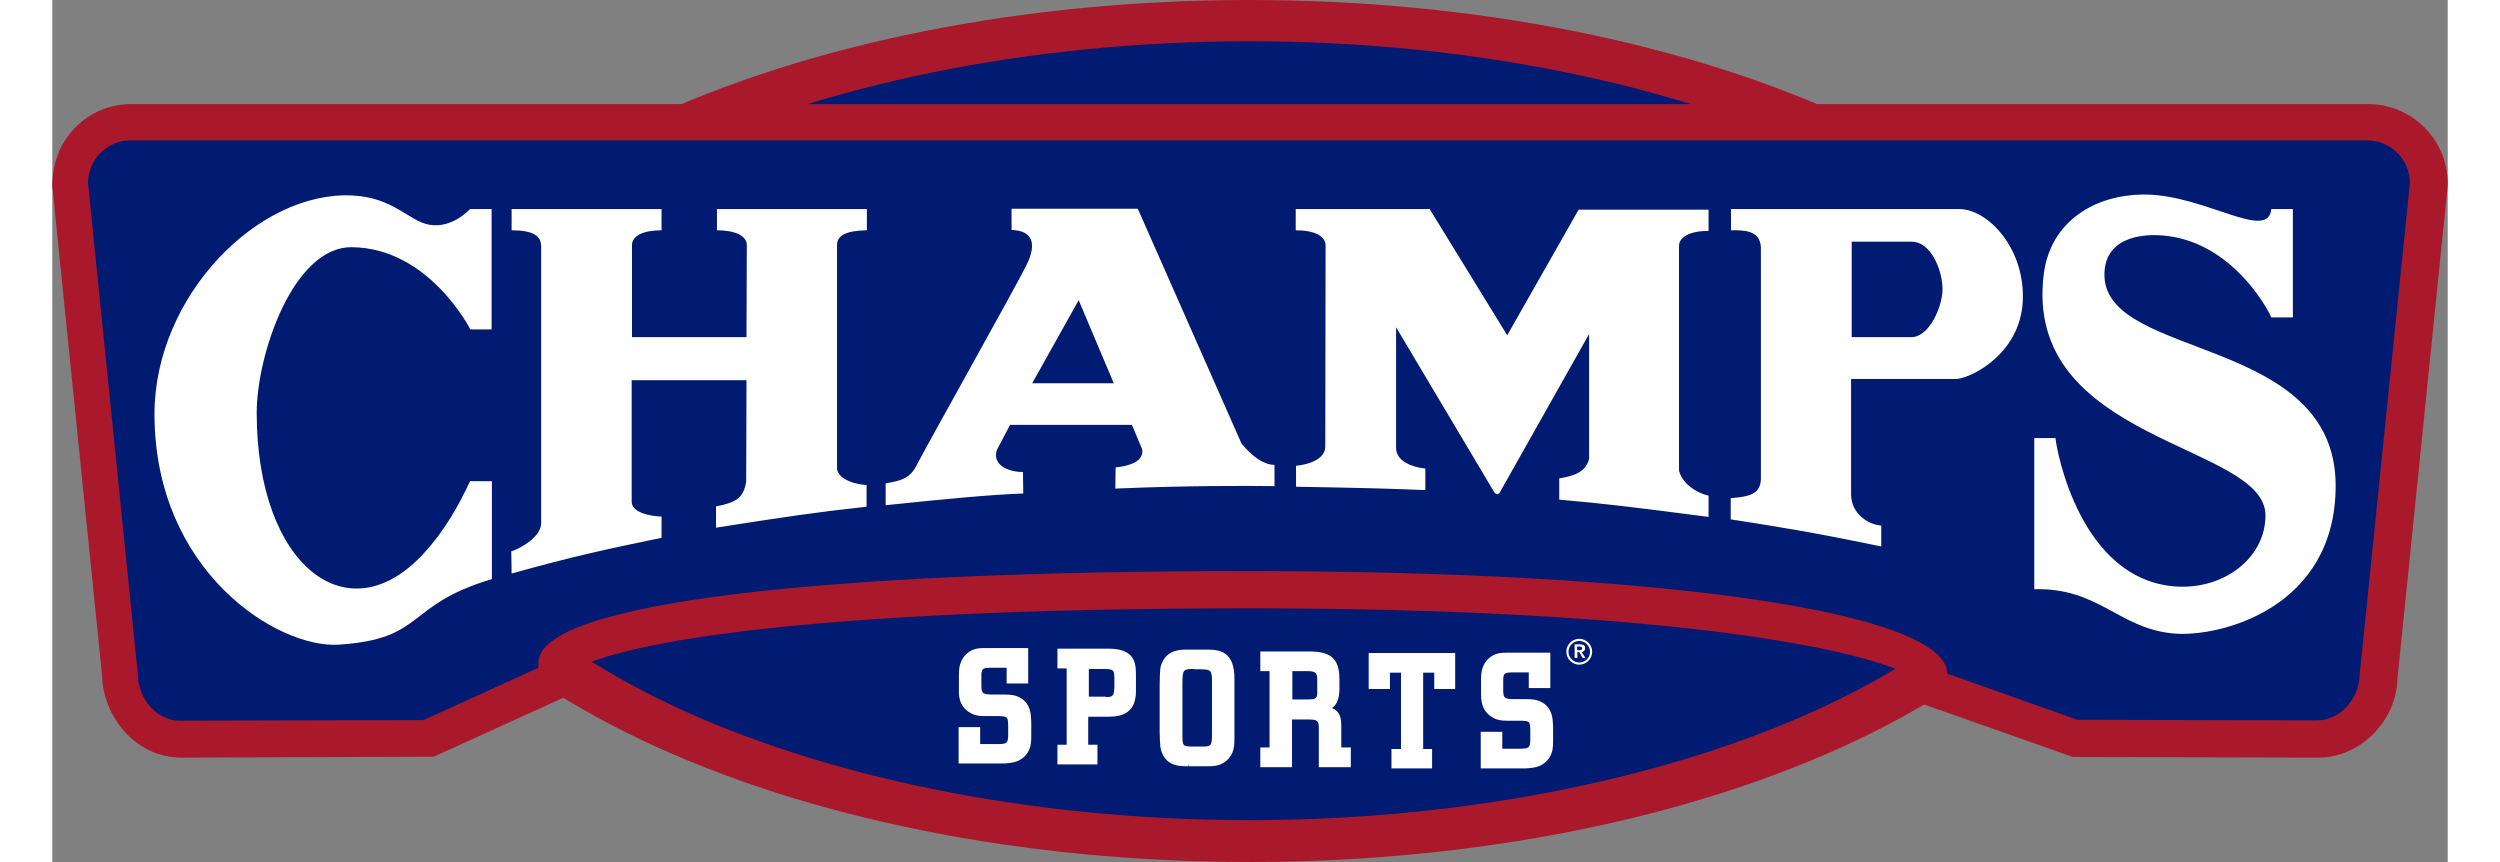
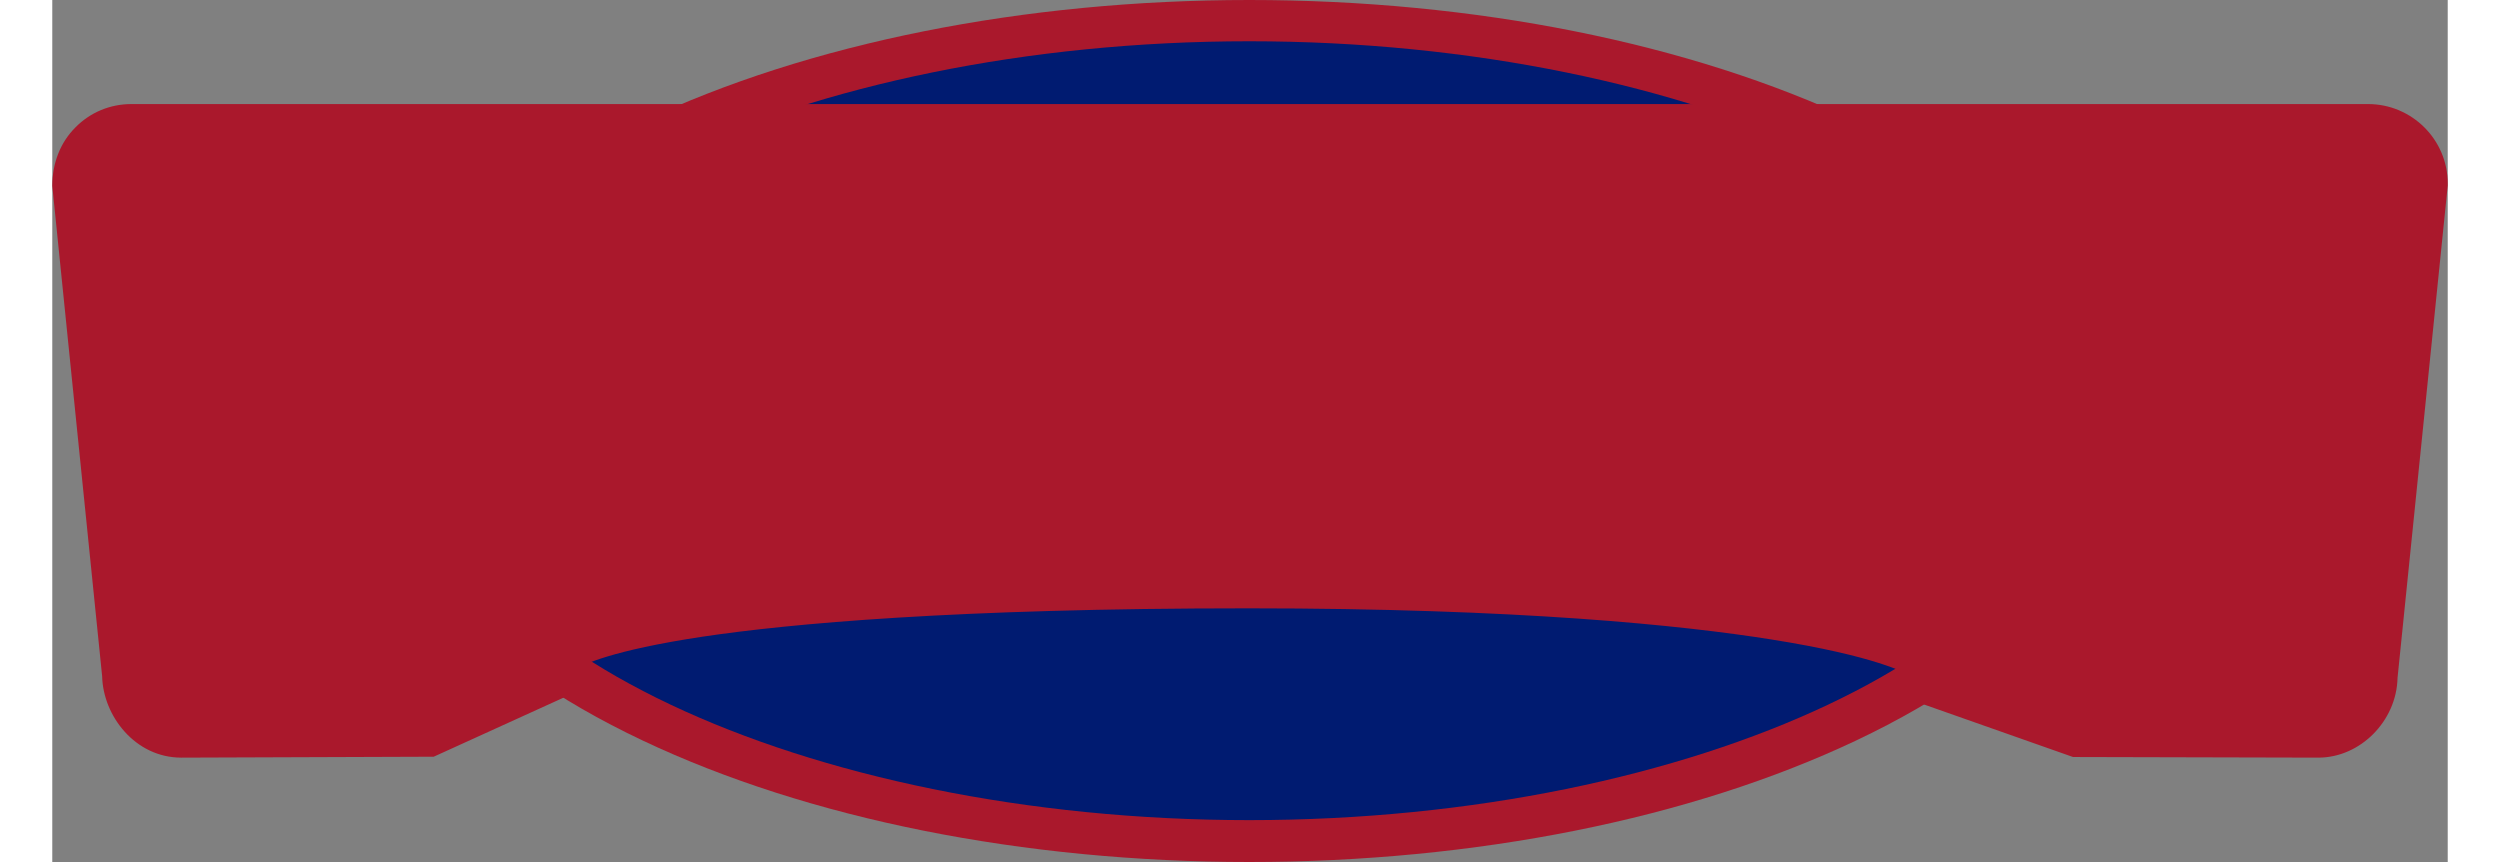
<svg xmlns="http://www.w3.org/2000/svg" height="862" viewBox="11.5 15.7 778.1 280" width="2500">
  <rect x="11.5" y="15.7" width="778.1" height="280" fill="#808080" stroke="none" />
  <path d="m400.3 295.7c-73.3 0-143.2-14-196.9-39.4-56.3-26.6-87.3-62.4-87.3-100.6s31-74 87.3-100.6c53.7-25.4 123.7-39.4 196.9-39.4 73.3 0 143.2 14 197 39.4 56.3 26.6 87.2 62.4 87.2 100.6 0 38.3-31 74-87.2 100.6-53.7 25.4-123.7 39.4-197 39.4z" fill="#aa182c" />
  <path d="m400.3 282.1c-144.9 0-267.3-57.9-267.3-126.5s122.4-126.5 267.3-126.5 267.3 57.9 267.3 126.5c.1 68.6-122.3 126.5-267.3 126.5" fill="#001b71" />
  <path d="m53.4 261.8c-15 0-25.4-13.6-25.7-26.4l-16.2-159.3c0-7.4 2.6-14.1 7.5-19 4.8-4.9 11.3-7.6 18.2-7.6h726.5c14.3 0 25.9 11.6 25.9 25.8v.7l-16.3 159.9c-.3 14-12.1 25.9-25.7 25.9l-79.7-.2-52.5-18.5v-7.7c-1.6-1-11.5-6.6-45.6-12-28.9-4.6-81.9-10.1-169.8-10.1-95.5 0-149.1 5-177.2 9.2-29.9 4.5-39.1 9.2-41.1 10.5l.1 7.3-2 1-44.4 20.2z" fill="#aa182c" />
-   <path d="m53 249.8c-8.1 0-13.7-7.8-13.7-15l-16.2-159.7c0-7.6 6.2-13.8 13.8-13.8h726.5c7.7 0 13.9 6.2 13.9 13.8v.2l-16.3 159.5c-.1 8-6.5 14.9-13.8 14.9l-77.9-.2-42.3-15c0-19.7-90.5-33.3-227.4-33.3-136.2 0-230.2 10-230.2 29.8v1.6l-37.3 17z" fill="#001b71" />
  <g fill="#fff">
-     <path d="m266.4 167.7v-72.4c0-3 2.8-4.7 9.7-4.8v-6.9h-48.7v6.9c5.9 0 9.7 1.8 9.7 4.8l-.1 29.9h-37.2v-29.9c0-3 3.7-4.8 9.6-4.8v-6.9h-48.7v6.9c6.9 0 9.6 1.8 9.6 5.2v89.9c0 4.6-6.9 8.3-9.7 9.2l.1 7.2c20.4-5.7 30.4-7.8 48.7-11.6v-6.9s-9.7-.2-9.7-4.9v-39.4h37.3l-.1 32.9c-.8 5.2-3.1 6.8-9.8 8.1v6.9c21.7-3.4 33-5.1 48.9-6.8v-7.1c.1.2-9.4-.6-9.6-5.5zm-134.1 27.6c-24.7 27.2-54.4 4.2-54.4-45.5 0-19 11.9-54 30.9-53.8 25.1.2 38.5 26.7 38.5 26.7h6.9v-39.1h-7s-5.7 6.4-13.2 5.1c-6.6-1.1-11.5-8.8-24.9-9.5-30.7-1.6-64.4 32.7-64.4 71 0 51 39.9 76.2 59.9 74.9 28.4-1.9 21.2-12.8 49.7-21.3v-31.8h-7.1c-3.8 8.2-8.6 16.5-14.9 23.3zm498.6-111.7h-74.1v6.9c3.9 0 9.4-.2 9.7 5.5v75.2c0 5.7-5.4 5.9-9.8 6.3v6.9c14.7 2.3 26.3 4.1 48.9 8.8v-6.8c-4.4-.3-9.7-3.9-9.8-10v-37.6h34.4c5.4-.6 21.4-8.9 21.4-26.7.1-16.5-11.7-28.5-20.7-28.5zm-15.5 41.6h-19.4v-31h19.4c6.6 0 10.1 9.7 10.1 15.4s-4.3 15.6-10.1 15.6zm62.7-19.7c-.4-12.2 11.3-14.4 20.9-13.1 20.3 2.8 31.5 22.3 33.3 26.4h7v-35.2h-7c-1 10.6-21.2-4.3-40.4-4.7-16.8-.3-31.3 8.7-33.5 25.7-7 55 72 55 72 78.5 0 13.9-13.6 24.2-29.2 23.1-31-2.2-38.7-44.3-39-48.2h-6.9v49.1c21-.6 27.5 12.9 45.5 14.4 15 1.2 52.4-8.3 52.4-48 0-48.8-74.1-40.9-75.1-68zm-194 19.1-25.2-41h-43.5v6.9c6.1 0 9.7 1.9 9.7 4.9l-.1 65.3c0 5.6-9.5 6.3-9.5 6.3v6.8c23.6.4 32.8.7 42 1.1v-7c-3.9-.4-9.4-2.2-9.5-6.6v-39.3l31.6 53.1c.7 1.5 1.8 1.5 2.4 0l28.7-50.9v40.5c-1.1 4.6-5.3 5.6-9.7 6.4v6.9c14.9 1.3 23 2.3 48.5 5.6v-6.9c-3.8-.8-8.7-4-9.6-8.2v-72.9c0-2.9 3.5-4.9 9.6-4.9v-6.9h-42.2zm-86.3 35.2-33.7-76.3h-41v6.9c6.6.2 8.4 4.1 4.9 11.3-3.1 6.4-31.4 56.8-35.9 65.4-2 3.9-4.9 4.8-9.9 5.6v7.1c20.9-2.2 35.5-3.5 44.7-3.8l-.1-7c-4.2.1-10.1-2-8.5-7.1l4.3-8.2h39.6l3.3 7.9c.8 4.1-4.7 5.6-8.6 5.9l-.1 6.9c24.1-1 41.5-.9 51.7-.8v-6.9c-3.4 0-7.1-2.6-10.7-6.9zm-68-19.6 15.1-27 11.4 27zm-23.9 123.6v-11.9h7v5.5h5.3c3.2 0 3.8-.1 3.8-3v-3.1c-.1-2.7-.1-2.9-3.2-3h-4.5c-1.4 0-3.1-.1-4.7-1.1-3.7-2.1-3.7-5.9-3.6-7.8v-4.5c0-1.6 0-5.1 3.2-7.4 1.9-1.3 3.7-1.3 5.4-1.3h13.9v11.5h-7v-5.1h-5.5c-2.1.1-2.8.1-2.7 3v2.8c0 2.7.6 2.8 3.3 2.9h4c1.6 0 3.7 0 5.6 1.2 3.1 2 3.2 5.2 3.3 7.7v4.6c0 2.1-.1 3.6-1.2 5.4-2.1 3.1-4.9 3.3-7.6 3.5h-14.8zm32.1.2v-6.4h3v-24.8h-3v-6.4h16.5c8 0 9 3.9 9 8.2v4.8c.1 3.3-.6 5.6-2.1 7-1.4 1.4-3.5 2.1-6.8 2.1h-6.6v9.1h3v6.4zm15.7-21.9c2.3 0 2.7-.2 2.8-3.4v-3c-.1-2.3-.3-2.6-3-2.7h-5.3v9h5.5zm26.8 22.5c-2.7 0-6.5 0-8.4-4-.7-1.6-.8-2.6-.9-7.2v-15.1c.1-5.2.1-5.9.9-7.6 1.9-4 6.1-4 7.9-4h6.6c4.3 0 8.9.7 8.9 9.5v19.2c0 2.2 0 5.2-2.6 7.4-2.1 1.8-4.3 1.8-6.6 1.8h-5.5l-.2-.8v.8zm2-31.6c-3.6 0-3.9 0-3.9 5v15.7c0 4.3 0 4.4 2.9 4.5h3.9c2.7 0 2.8-.6 2.8-4.5v-15.7c.1-4.7-.3-4.8-3.6-4.9h-2.1zm40.4 31.9v-12.7c0-2.4-.5-2.8-3.4-2.8h-5.3v15.5h-10.3v-6.4h3v-24.8h-3v-6.4h16.6c5.5.2 9.1 1.7 9.1 8.9v3.6c-.1 3-.8 4.7-2.4 5.9 2.7 1.1 3 3.3 3 6.1v6.7h3.1v6.4zm-3.7-22c3.2 0 3.2-.6 3.2-2.8v-3.6c0-2-.4-2.8-3-2.8h-5.1v9.2zm27.3 22.4v-6.3h3.1v-24.8h-3.6v5.3h-6.9v-11.7h28.1v11.7h-6.8v-5.3h-3.6v24.8h2.9v6.3zm29 0v-11.9h7v5.5h5.3c3.2 0 3.8-.1 3.8-3v-3.1c-.1-2.7-.1-2.9-3.1-3h-4.5c-1.4 0-3.1-.1-4.7-1.1-3.7-2.1-3.7-5.9-3.7-7.8v-4.5c0-1.6 0-5.1 3.2-7.4 1.9-1.3 3.8-1.3 5.4-1.3h13.9v11.5h-7v-5.1h-5.6c-2.1.1-2.8.1-2.7 3v2.8c0 2.7.6 2.8 3.3 2.9h4c1.6 0 3.7 0 5.6 1.2 3.1 2 3.2 5.1 3.3 7.7v4.7c0 2.1-.1 3.6-1.2 5.4-2.1 3.1-4.9 3.3-7.6 3.5zm33.1-37.9c.1-.1.3-.1.4-.2s.2-.2.3-.4c.1-.1.1-.3.1-.5 0-.5-.1-.8-.4-1s-.7-.3-1.3-.3h-1.7v4.4h.9v-1.9h.6l1.1 1.9h.9l-1.2-1.9s.2 0 .3-.1zm-1.8-.5v-1.2h1c.1 0 .2 0 .3.1.1 0 .2.1.2.2.1.1.1.2.1.3 0 .3-.1.4-.2.5-.2.1-.4.1-.6.1z" />
-     <path d="m507.5 223.2c-2.3 0-4.2 1.9-4.2 4.2s1.9 4.2 4.2 4.2 4.2-1.9 4.2-4.2-1.9-4.2-4.2-4.2zm0 7.7c-1.9 0-3.5-1.6-3.5-3.5s1.6-3.5 3.5-3.5 3.5 1.6 3.5 3.5-1.5 3.5-3.5 3.5z" />
-   </g>
+     </g>
</svg>